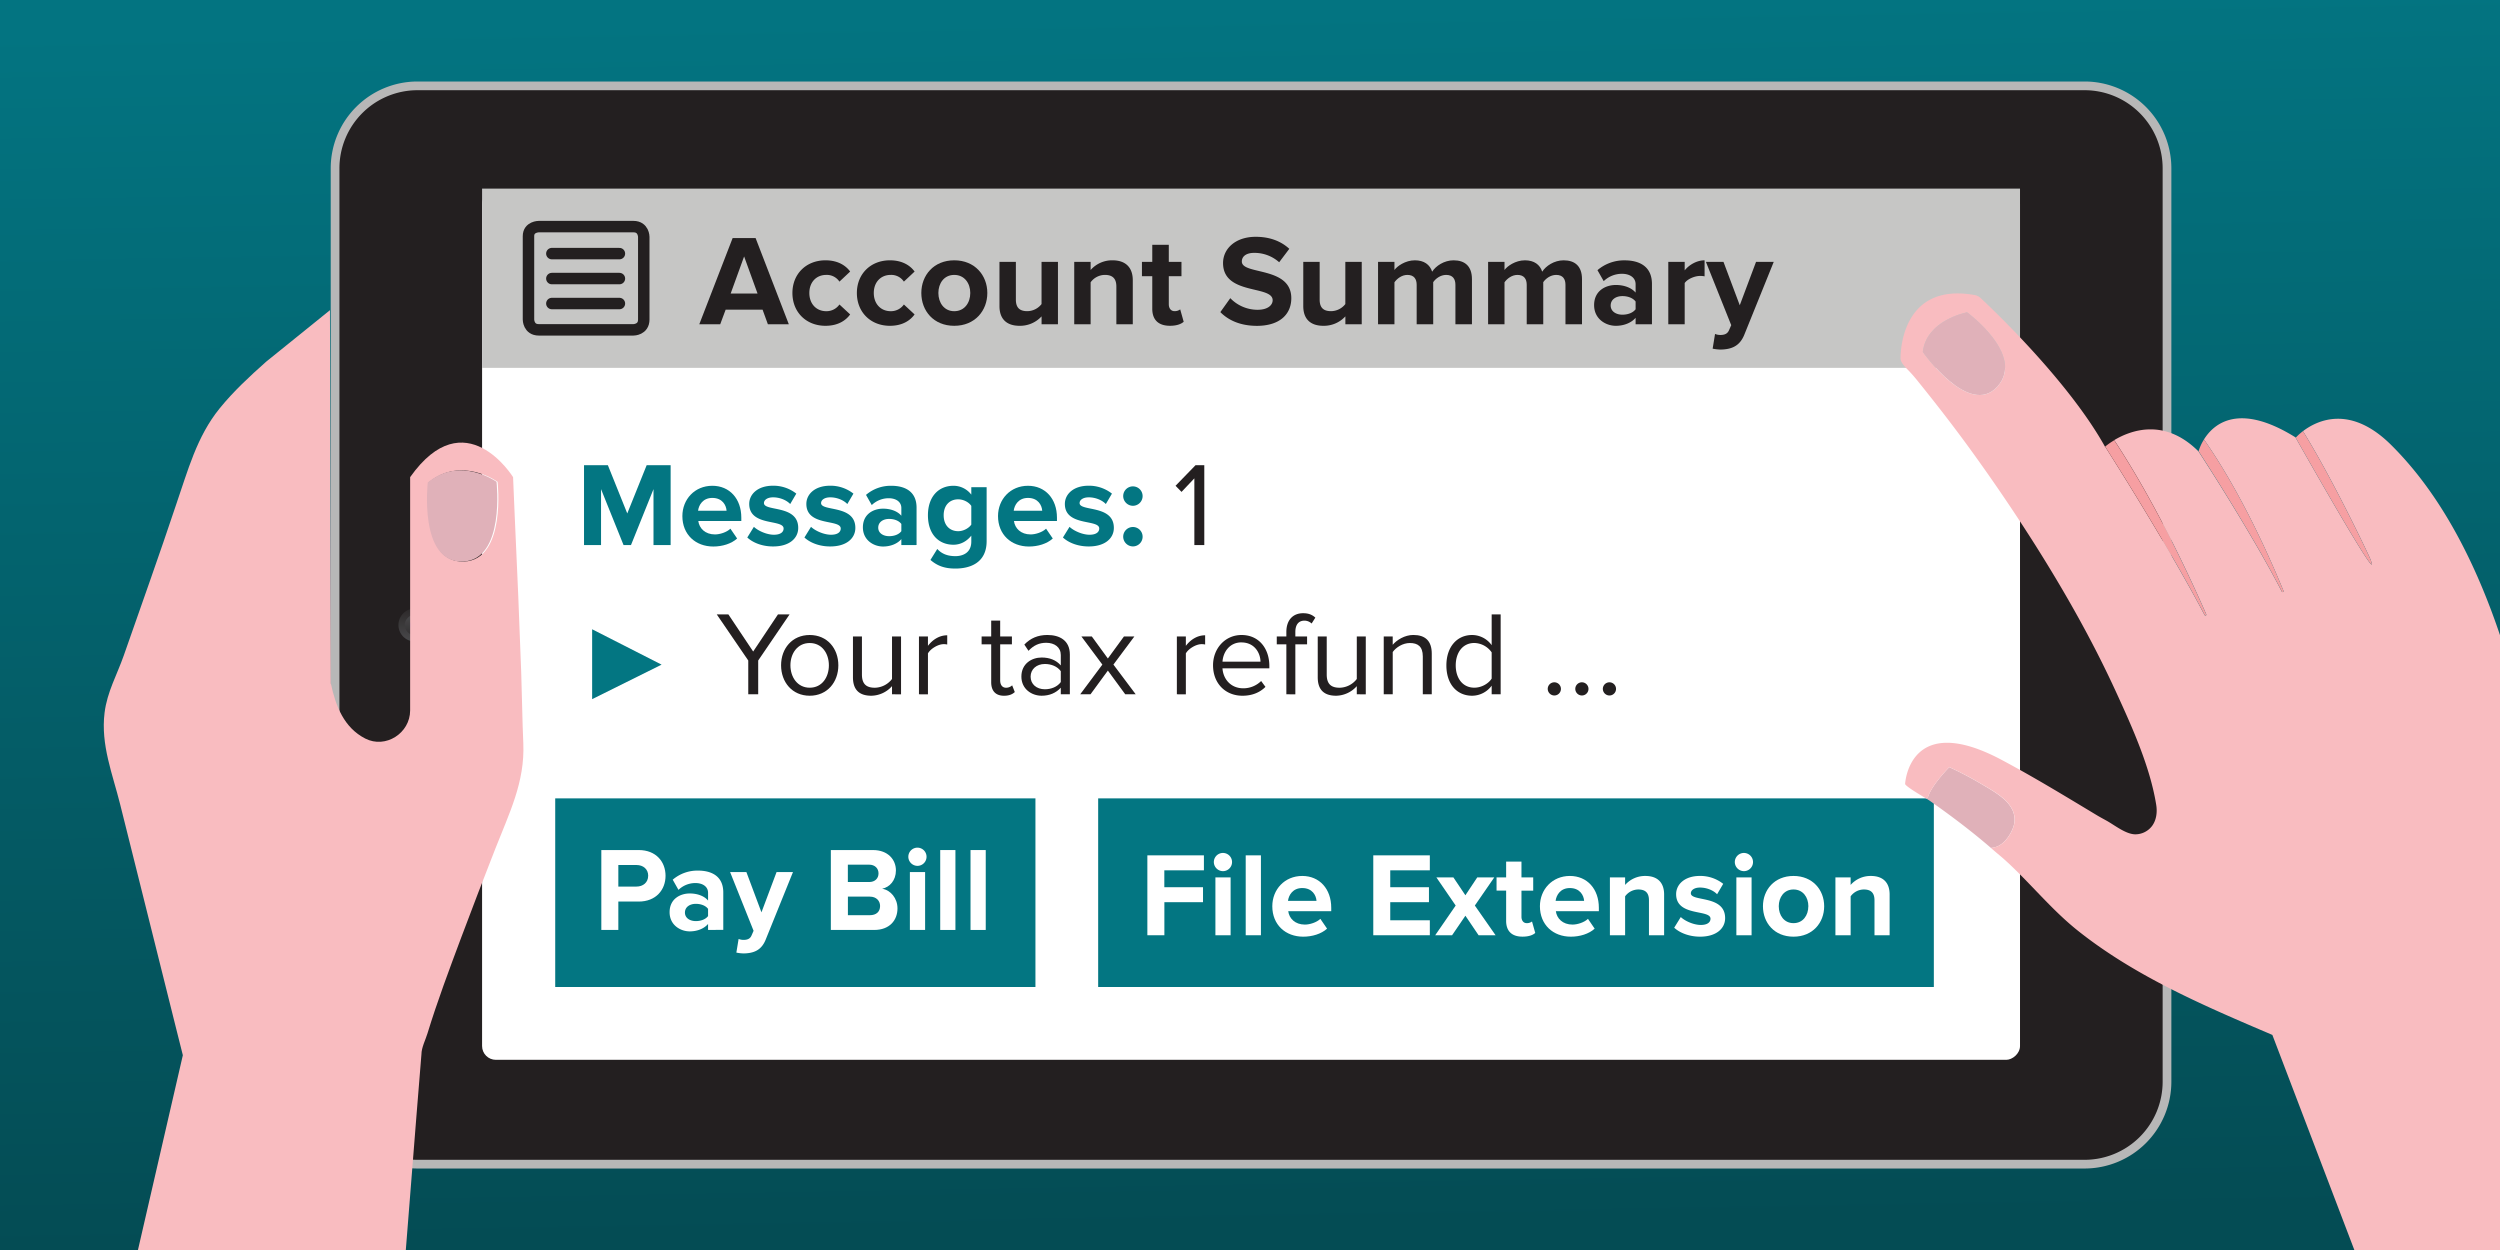
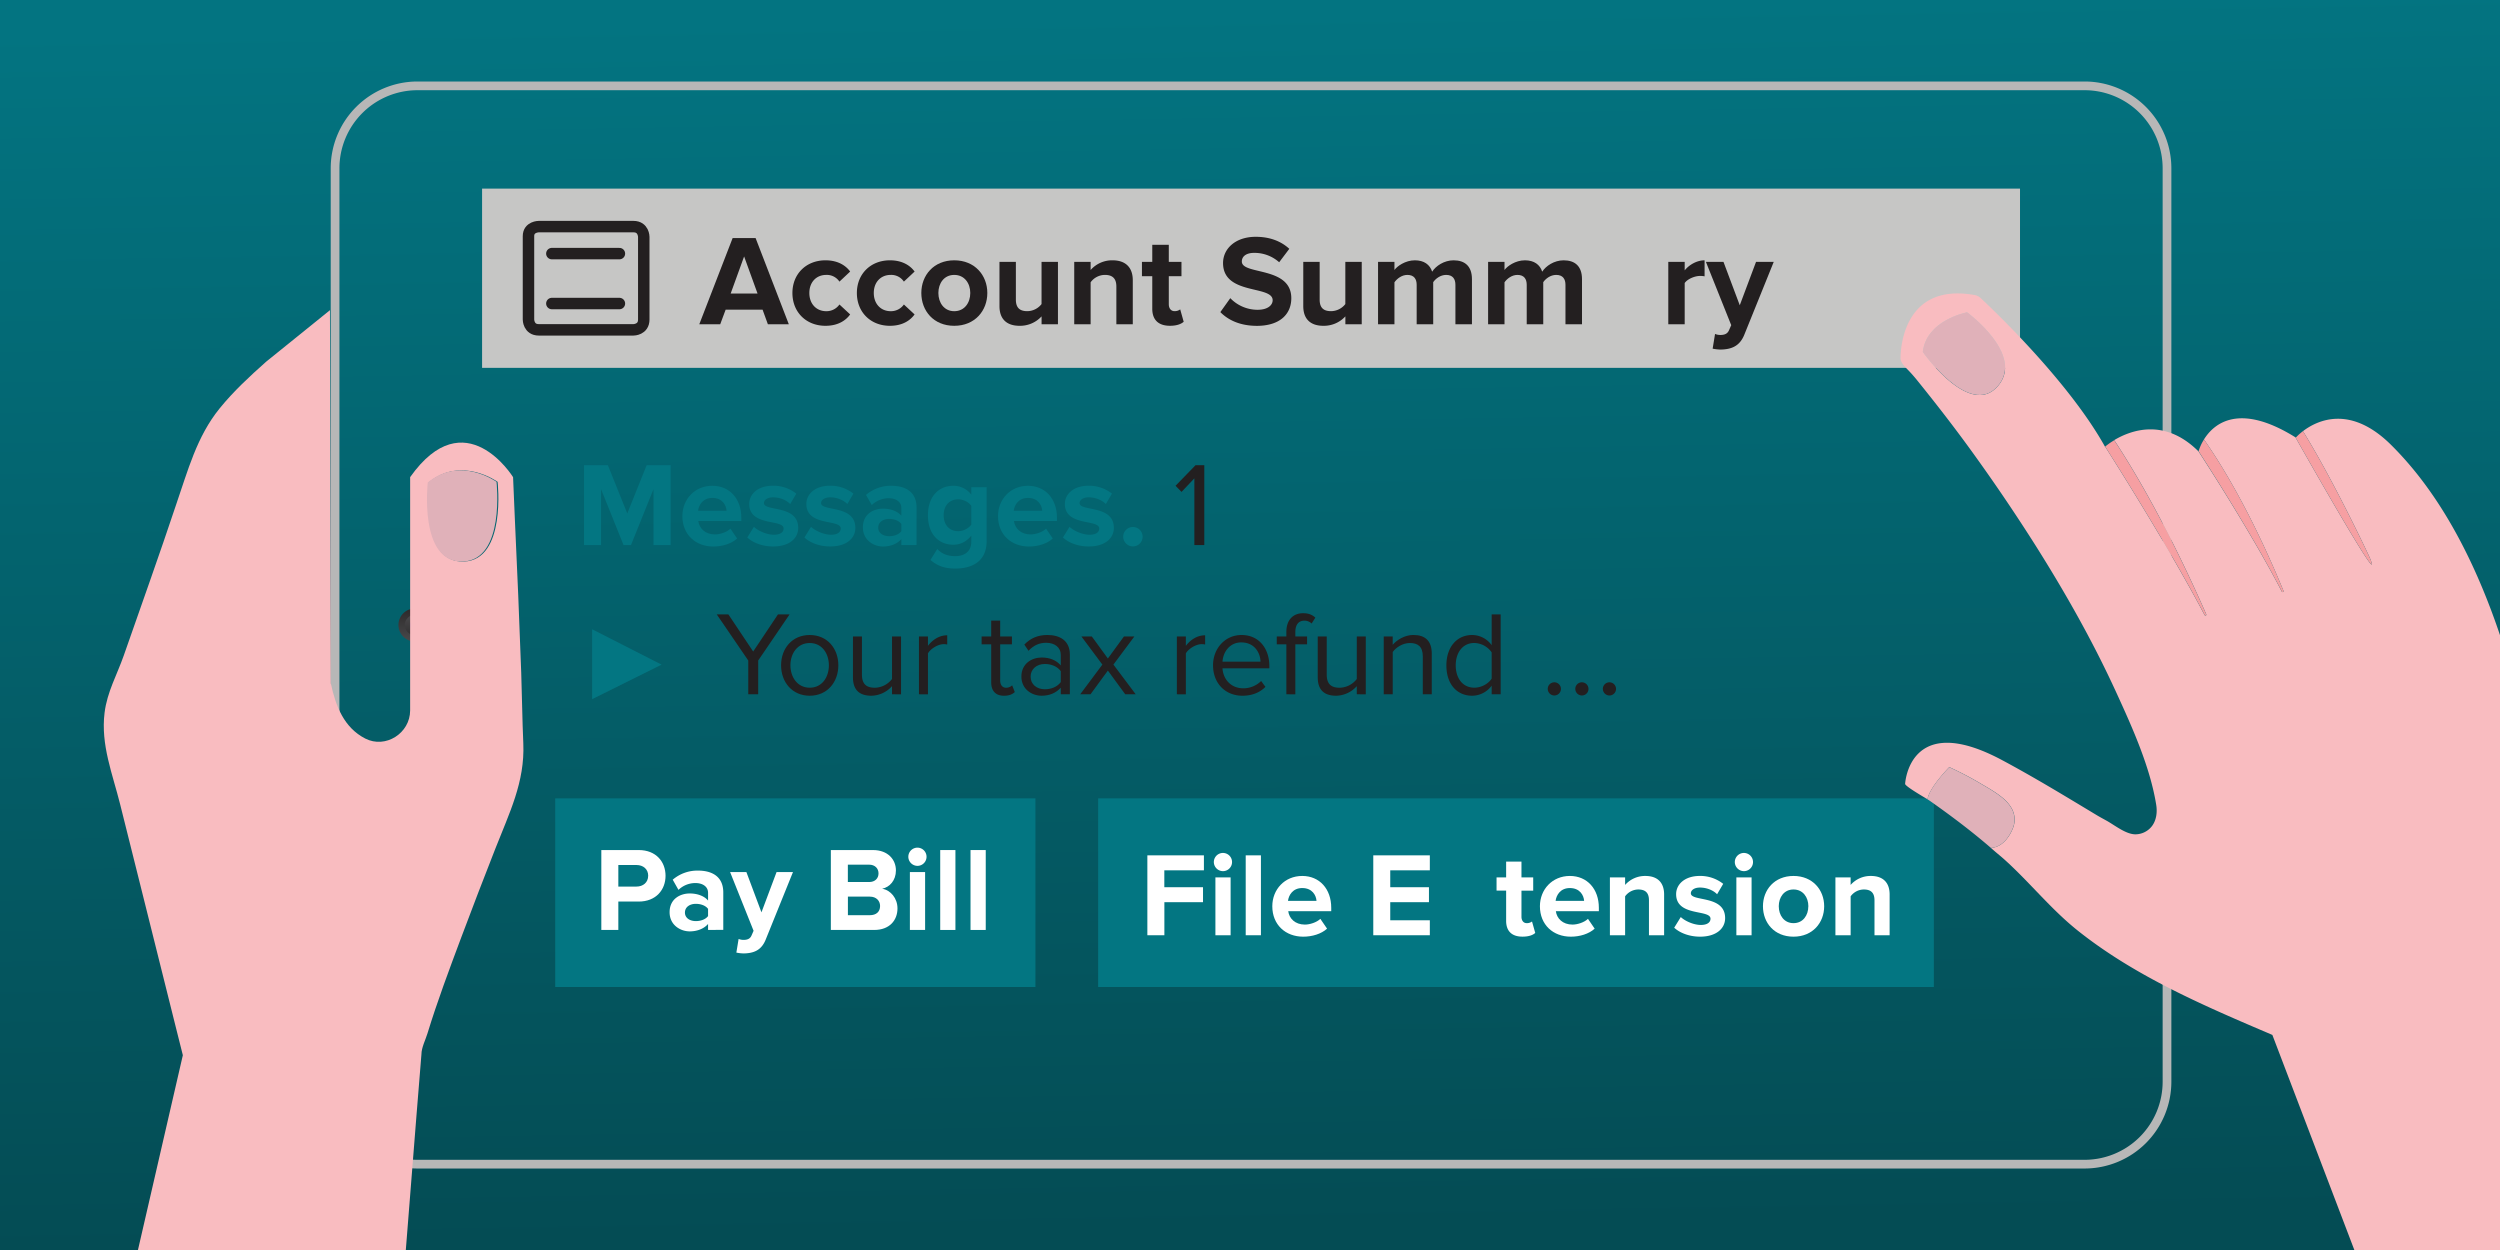
<svg xmlns="http://www.w3.org/2000/svg" xmlns:xlink="http://www.w3.org/1999/xlink" viewBox="0 0 2400 1200">
  <defs>
    <style>.cls-1{mask:url(#mask);filter:url(#luminosity-noclip-2);}.cls-2{mix-blend-mode:multiply;fill:url(#linear-gradient);}.cls-3{fill:url(#linear-gradient-2);}.cls-4{fill:#231f20;}.cls-5{fill:#b7b7b7;}.cls-6{fill:#fff;}.cls-7{mask:url(#mask-2);}.cls-8{opacity:0.2;fill:url(#linear-gradient-3);}.cls-9{fill:url(#linear-gradient-4);}.cls-10{fill:url(#linear-gradient-5);}.cls-11{fill:#282560;}.cls-12{fill:#c6c6c5;}.cls-13{fill:#037682;}.cls-14,.cls-15{fill:none;stroke:#231f20;stroke-miterlimit:10;stroke-width:11px;}.cls-15{stroke-linecap:round;}.cls-16{fill:#f9bcc0;}.cls-17{fill:#e0b1b9;}.cls-18{fill:#f69fa2;}.cls-19{filter:url(#luminosity-noclip);}</style>
    <filter id="luminosity-noclip" x="323.51" y="-8792" width="1136.52" height="32766" filterUnits="userSpaceOnUse" color-interpolation-filters="sRGB">
      <feFlood flood-color="#fff" result="bg" />
      <feBlend in="SourceGraphic" in2="bg" />
    </filter>
    <mask id="mask" x="323.51" y="-8792" width="1136.52" height="32766" maskUnits="userSpaceOnUse">
      <g class="cls-19" />
    </mask>
    <linearGradient id="linear-gradient" x1="823.7" y1="430.08" x2="823.7" y2="1454.42" gradientTransform="translate(-102.42 1097.78) rotate(-90)" gradientUnits="userSpaceOnUse">
      <stop offset="0" stop-color="#fff" />
      <stop offset="1" />
    </linearGradient>
    <linearGradient id="linear-gradient-2" x1="1189.93" y1="10.37" x2="1209.92" y2="1180.55" gradientUnits="userSpaceOnUse">
      <stop offset="0" stop-color="#037481" />
      <stop offset="1" stop-color="#044c54" />
    </linearGradient>
    <filter id="luminosity-noclip-2" x="323.51" y="92.59" width="1136.52" height="362.97" filterUnits="userSpaceOnUse" color-interpolation-filters="sRGB">
      <feFlood flood-color="#fff" result="bg" />
      <feBlend in="SourceGraphic" in2="bg" />
    </filter>
    <mask id="mask-2" x="323.51" y="92.59" width="1136.52" height="362.97" maskUnits="userSpaceOnUse">
      <g class="cls-1">
        <path class="cls-2" d="M323.51,143v311.1C323.51,482,1501,92.59,1458.93,92.59H399.72C357.63,92.59,323.51,115.17,323.51,143Z" />
      </g>
    </mask>
    <linearGradient id="linear-gradient-3" x1="823.7" y1="430.08" x2="823.7" y2="1454.42" gradientTransform="translate(-102.42 1097.78) rotate(-90)" gradientUnits="userSpaceOnUse">
      <stop offset="0" stop-color="#fff" />
      <stop offset="1" stop-color="#fcfcfc" />
    </linearGradient>
    <linearGradient id="linear-gradient-4" x1="481.9" y1="500.8" x2="513.66" y2="500.8" gradientTransform="translate(-102.42 1097.78) rotate(-90)" gradientUnits="userSpaceOnUse">
      <stop offset="0" stop-color="#6c6c6c" />
      <stop offset="0" stop-color="#656566" />
      <stop offset="0" stop-color="#545455" />
      <stop offset="0" stop-color="#49494b" />
      <stop offset="0" stop-color="#464648" />
      <stop offset="0" stop-color="#6a6a6b" />
      <stop offset="0" stop-color="#c4c4c4" />
      <stop offset="0" stop-color="#fff" />
      <stop offset="0" stop-color="#fcfcfc" />
      <stop offset="0" stop-color="#f1f1f2" />
      <stop offset="0" stop-color="#e0e0e0" />
      <stop offset="0" stop-color="#c8c8c8" />
      <stop offset="0" stop-color="#a8a8a9" />
      <stop offset="0" stop-color="#818183" />
      <stop offset="0" stop-color="#555556" />
      <stop offset="0" stop-color="#49494b" />
      <stop offset="0.85" stop-color="#312e2f" />
      <stop offset="1" stop-color="#2c292a" />
      <stop offset="1" stop-color="#6c6c6c" />
      <stop offset="1" stop-color="#565656" />
      <stop offset="1" stop-color="#3b3b3b" />
      <stop offset="1" stop-color="#252525" />
      <stop offset="1" stop-color="#141414" />
      <stop offset="1" stop-color="#090909" />
      <stop offset="1" stop-color="#020202" />
      <stop offset="1" />
    </linearGradient>
    <linearGradient id="linear-gradient-5" x1="508.17" y1="500.8" x2="481.51" y2="500.8" xlink:href="#linear-gradient-4" />
  </defs>
  <g id="Hands">
    <rect class="cls-3" width="2400" height="1200" />
-     <rect class="cls-4" x="321.67" y="82.42" width="1758.65" height="1035.16" rx="79.09" />
    <path class="cls-5" d="M2084.51,161.51v877a83.37,83.37,0,0,1-83.28,83.27H400.77a83.37,83.37,0,0,1-83.28-83.27v-877a83.37,83.37,0,0,1,83.28-83.27H2001.23A83.37,83.37,0,0,1,2084.51,161.51Zm-1758.65,877a75,75,0,0,0,74.91,74.91H2001.23a75,75,0,0,0,74.91-74.91v-877a75,75,0,0,0-74.91-74.91H400.77a75,75,0,0,0-74.91,74.91Z" />
-     <rect class="cls-6" x="783.56" y="-138.2" width="834.88" height="1476.41" rx="13.25" transform="translate(601 1801) rotate(-90)" />
    <g class="cls-7">
      <path class="cls-8" d="M323.51,143v311.1C323.51,482,1501,92.59,1458.93,92.59H399.72C357.63,92.59,323.51,115.17,323.51,143Z" />
    </g>
    <circle class="cls-9" cx="398.38" cy="600" r="15.88" />
    <circle class="cls-10" cx="398.38" cy="600" r="9.79" />
    <path class="cls-11" d="M398.38,595.25a4.75,4.75,0,1,1-4.75,4.75A4.75,4.75,0,0,1,398.38,595.25Z" />
    <rect class="cls-12" x="462.8" y="181.07" width="1476.41" height="172.07" />
    <rect class="cls-13" x="533.01" y="766.44" width="461.01" height="181.08" />
    <rect class="cls-13" x="1054.24" y="766.44" width="802.25" height="181.08" />
    <path class="cls-14" d="M507.34,226.7c0-9.15,9.89-9.15,9.89-9.15h90.9c9.89,0,9.89,9.88,9.89,9.88v79.33c0,9.89-9.89,9.89-9.89,9.89h-90.9c-9.89,0-9.89-9.89-9.89-9.89Z" />
    <line class="cls-15" x1="529.78" y1="243.46" x2="594.63" y2="243.46" />
-     <line class="cls-15" x1="529.78" y1="267.42" x2="594.63" y2="267.42" />
    <line class="cls-15" x1="529.78" y1="291.39" x2="594.63" y2="291.39" />
    <polyline class="cls-13" points="568.45 604.09 635.12 638.06 568.45 671.19 568.45 604.09" />
    <path class="cls-6" d="M577.27,892.76V816.05h35.89c16.67,0,25.76,11.27,25.76,24.72s-9.2,24.73-25.76,24.73H593.6v27.26Zm45-52c0-6.44-4.83-10.35-11.27-10.35H593.6v20.7H611C617.41,851.12,622.24,847.1,622.24,840.77Z" />
    <path class="cls-6" d="M679.74,892.76V887c-3.79,4.48-10.35,7.13-17.59,7.13-8.86,0-19.33-6-19.33-18.4,0-13,10.47-18,19.33-18,7.36,0,13.91,2.42,17.59,6.79v-7.47c0-5.64-4.83-9.32-12.19-9.32a23.39,23.39,0,0,0-16.22,6.55l-5.52-9.77a36.46,36.46,0,0,1,24.27-8.74c12.65,0,24.27,5.06,24.27,21v35.88Zm0-13.34v-6.9c-2.41-3.22-7-4.83-11.73-4.83-5.75,0-10.47,3-10.47,8.39,0,5.18,4.72,8.17,10.47,8.17C672.73,884.25,677.33,882.64,679.74,879.42Z" />
    <path class="cls-6" d="M709.06,901.38a12.54,12.54,0,0,0,4.6.92c3.8,0,6.33-1,7.71-4l2.07-4.72L700.9,837.21h15.64L731,875.85l14.49-38.64h15.76l-26.11,64.63c-4.14,10.47-11.5,13.23-21,13.46a39.93,39.93,0,0,1-7.24-.81Z" />
    <path class="cls-6" d="M797.61,892.76V816.05H838c14.6,0,22.08,9.31,22.08,19.55,0,9.66-6,16.1-13.23,17.6,8.17,1.26,14.73,9.2,14.73,18.86,0,11.5-7.71,20.7-22.32,20.7Zm45.77-54.29c0-4.83-3.45-8.39-9-8.39H813.94v16.67h20.47C839.93,846.75,843.38,843.3,843.38,838.47Zm1.5,31.29c0-4.83-3.45-9-9.89-9h-21v17.82h21C841.2,878.61,844.88,875.28,844.88,869.76Z" />
    <path class="cls-6" d="M872,822.49a8.74,8.74,0,1,1,8.74,8.74A8.81,8.81,0,0,1,872,822.49Zm1.49,70.27V837.21h14.61v55.55Z" />
    <path class="cls-6" d="M902.61,892.76V816.05h14.6v76.71Z" />
    <path class="cls-6" d="M931.7,892.76V816.05h14.61v76.71Z" />
    <path class="cls-6" d="M1101.47,897.84V821.13h54.28v14.38h-38v16.22h37.14V866.1H1117.8v31.74Z" />
    <path class="cls-6" d="M1165.29,827.57a8.74,8.74,0,1,1,8.74,8.74A8.81,8.81,0,0,1,1165.29,827.57Zm1.5,70.27V842.29h14.6v55.55Z" />
    <path class="cls-6" d="M1195.88,897.84V821.13h14.61v76.71Z" />
    <path class="cls-6" d="M1221.41,870c0-16.1,11.84-29.09,28.75-29.09,16.56,0,27.83,12.42,27.83,30.59v3.22H1236.7c.92,7,6.56,12.88,16,12.88,4.72,0,11.27-2.07,14.84-5.52l6.44,9.43c-5.52,5.06-14.26,7.7-22.89,7.7C1234.17,899.22,1221.41,887.84,1221.41,870Zm28.75-17.48c-9.09,0-13,6.79-13.69,12.31h27.38C1263.5,859.55,1259.82,852.53,1250.16,852.53Z" />
    <path class="cls-6" d="M1318.35,897.84V821.13h54.29v14.38h-38v16.22h37.15V866.1h-37.15v17.37h38v14.37Z" />
-     <path class="cls-6" d="M1419.44,897.84l-12.65-18.74L1394,897.84h-16.21l19.66-28.52-18.51-27h16.33l11.5,17.14,11.38-17.14h16.33l-18.63,27,19.9,28.52Z" />
    <path class="cls-6" d="M1445.89,884v-29h-9.2V842.29h9.2V827.11h14.72v15.18h11.27v12.77h-11.27v25.07c0,3.45,1.84,6.1,5.06,6.1a8,8,0,0,0,5.06-1.61l3.1,11c-2.18,2-6.09,3.56-12.19,3.56C1451.41,899.22,1445.89,893.93,1445.89,884Z" />
    <path class="cls-6" d="M1478.32,870c0-16.1,11.84-29.09,28.75-29.09,16.56,0,27.83,12.42,27.83,30.59v3.22h-41.29c.92,7,6.56,12.88,16,12.88,4.71,0,11.27-2.07,14.83-5.52l6.44,9.43c-5.52,5.06-14.26,7.7-22.88,7.7C1491.08,899.22,1478.32,887.84,1478.32,870Zm28.75-17.48c-9.09,0-13,6.79-13.69,12.31h27.37C1520.41,859.55,1516.73,852.53,1507.07,852.53Z" />
    <path class="cls-6" d="M1583,897.84V864.26c0-7.7-4-10.35-10.24-10.35a15.82,15.82,0,0,0-12.65,6.56v37.37h-14.6V842.29h14.6v7.25a25.46,25.46,0,0,1,19.44-8.62c12.19,0,18,6.9,18,17.71v39.21Z" />
    <path class="cls-6" d="M1607.23,890.6l6.32-10.24c4,3.8,12.31,7.59,19.21,7.59,6.33,0,9.32-2.53,9.32-6,0-9.2-33-1.72-33-23.57,0-9.32,8.17-17.48,22.77-17.48a35.44,35.44,0,0,1,22.43,7.59l-5.87,10c-3.33-3.56-9.66-6.44-16.44-6.44-5.29,0-8.75,2.42-8.75,5.52,0,8.28,32.9,1.38,32.9,23.81,0,10.12-8.63,17.82-24,17.82C1622.41,899.22,1613.09,896,1607.23,890.6Z" />
    <path class="cls-6" d="M1665.42,827.57a8.74,8.74,0,1,1,8.74,8.74A8.81,8.81,0,0,1,1665.42,827.57Zm1.49,70.27V842.29h14.61v55.55Z" />
    <path class="cls-6" d="M1692.44,870c0-15.75,11-29.09,29.33-29.09s29.44,13.34,29.44,29.09-11,29.21-29.44,29.21S1692.44,885.88,1692.44,870Zm43.59,0c0-8.62-5.18-16.1-14.26-16.1s-14.15,7.48-14.15,16.1,5.06,16.22,14.15,16.22S1736,878.75,1736,870Z" />
    <path class="cls-6" d="M1799.51,897.84V864.26c0-7.7-4-10.35-10.24-10.35a15.82,15.82,0,0,0-12.65,6.56v37.37H1762V842.29h14.6v7.25a25.46,25.46,0,0,1,19.44-8.62c12.19,0,18,6.9,18,17.71v39.21Z" />
    <path class="cls-4" d="M737.16,311.28l-5.08-14H696.62l-5.21,14H671.32l32-82.71h22.07l31.87,82.71Zm-22.81-65.1-12.9,35.59h25.79Z" />
    <path class="cls-4" d="M760.72,281.27c0-18.35,13.27-31.37,31.75-31.37,12.27,0,19.71,5.33,23.68,10.79l-10.29,9.67a14.51,14.51,0,0,0-12.65-6.45c-9.55,0-16.24,6.95-16.24,17.36s6.69,17.48,16.24,17.48a15.12,15.12,0,0,0,12.65-6.44l10.29,9.54c-4,5.58-11.41,10.92-23.68,10.92C774,312.77,760.72,299.75,760.72,281.27Z" />
    <path class="cls-4" d="M822.6,281.27c0-18.35,13.27-31.37,31.74-31.37,12.28,0,19.72,5.33,23.68,10.79l-10.29,9.67a14.51,14.51,0,0,0-12.65-6.45c-9.54,0-16.24,6.95-16.24,17.36s6.7,17.48,16.24,17.48a15.12,15.12,0,0,0,12.65-6.44L878,301.85c-4,5.58-11.4,10.92-23.68,10.92C835.87,312.77,822.6,299.75,822.6,281.27Z" />
    <path class="cls-4" d="M884.47,281.27c0-17,11.91-31.37,31.62-31.37s31.74,14.38,31.74,31.37-11.9,31.5-31.74,31.5S884.47,298.38,884.47,281.27Zm47,0c0-9.3-5.58-17.36-15.38-17.36s-15.25,8.06-15.25,17.36,5.46,17.48,15.25,17.48S931.47,290.69,931.47,281.27Z" />
    <path class="cls-4" d="M999.91,311.28v-7.57a28,28,0,0,1-21.08,9.06c-13.14,0-19.34-7.2-19.34-18.85V251.39h15.75v36.33c0,8.31,4.34,11,11,11a17.61,17.61,0,0,0,13.64-6.81V251.39h15.75v59.89Z" />
    <path class="cls-4" d="M1071.71,311.28V275.07c0-8.31-4.34-11.16-11-11.16A17.06,17.06,0,0,0,1047,271v40.3h-15.74V251.39H1047v7.81a27.43,27.43,0,0,1,21-9.3c13.14,0,19.47,7.44,19.47,19.1v42.28Z" />
    <path class="cls-4" d="M1106.18,296.4V265.15h-9.92V251.39h9.92V235h15.87v16.37h12.16v13.76h-12.16v27c0,3.72,2,6.57,5.46,6.57A8.6,8.6,0,0,0,1133,297l3.34,11.9c-2.35,2.11-6.57,3.85-13.14,3.85C1112.13,312.77,1106.18,307.06,1106.18,296.4Z" />
    <path class="cls-4" d="M1171.53,299.62l9.55-13.39a36.25,36.25,0,0,0,26.28,11.16c9.68,0,14.39-4.46,14.39-9.17,0-14.64-47.62-4.59-47.62-35.71,0-13.77,11.91-25.18,31.37-25.18,13.15,0,24.06,4,32.24,11.54L1228,251.76a35.54,35.54,0,0,0-24.06-9c-7.56,0-11.78,3.35-11.78,8.31,0,13.14,47.49,4.34,47.49,35.21,0,15.13-10.78,26.54-33.1,26.54C1190.63,312.77,1179.22,307.43,1171.53,299.62Z" />
    <path class="cls-4" d="M1291.56,311.28v-7.57a28,28,0,0,1-21.08,9.06c-13.14,0-19.34-7.2-19.34-18.85V251.39h15.74v36.33c0,8.31,4.34,11,11,11a17.62,17.62,0,0,0,13.64-6.81V251.39h15.75v59.89Z" />
    <path class="cls-4" d="M1397.2,311.28V273.46c0-5.58-2.48-9.55-8.92-9.55-5.58,0-10.17,3.72-12.4,6.95v40.42H1360V273.46c0-5.58-2.48-9.55-8.93-9.55-5.46,0-10,3.72-12.4,7.07v40.3h-15.75V251.39h15.75v7.81c2.48-3.6,10.41-9.3,19.59-9.3,8.8,0,14.38,4.09,16.62,10.91,3.47-5.45,11.4-10.91,20.58-10.91,11,0,17.61,5.83,17.61,18.1v43.28Z" />
    <path class="cls-4" d="M1502.85,311.28V273.46c0-5.58-2.48-9.55-8.93-9.55-5.58,0-10.16,3.72-12.4,6.95v40.42h-15.87V273.46c0-5.58-2.48-9.55-8.92-9.55-5.46,0-10,3.72-12.4,7.07v40.3h-15.75V251.39h15.75v7.81c2.48-3.6,10.41-9.3,19.59-9.3,8.8,0,14.38,4.09,16.61,10.91,3.47-5.45,11.41-10.91,20.59-10.91,11,0,17.6,5.83,17.6,18.1v43.28Z" />
-     <path class="cls-4" d="M1570.18,311.28v-6.2c-4.09,4.83-11.16,7.69-19,7.69-9.54,0-20.83-6.45-20.83-19.84,0-14,11.29-19.35,20.83-19.35,7.94,0,15,2.61,19,7.32v-8.06c0-6.08-5.2-10-13.14-10a25.18,25.18,0,0,0-17.48,7.06l-6-10.54a39.29,39.29,0,0,1,26.16-9.42c13.64,0,26.16,5.46,26.16,22.69v38.69Zm0-14.39v-7.43c-2.6-3.48-7.56-5.21-12.64-5.21-6.2,0-11.29,3.22-11.29,9.05,0,5.58,5.09,8.8,11.29,8.8C1562.62,302.1,1567.58,300.37,1570.18,296.89Z" />
    <path class="cls-4" d="M1601.56,311.28V251.39h15.74v8.18c4.22-5.33,11.66-9.67,19.1-9.67v15.38a20.71,20.71,0,0,0-4.34-.38c-5.21,0-12.15,3-14.76,6.82v39.56Z" />
    <path class="cls-4" d="M1646.44,320.58a13.66,13.66,0,0,0,5,1c4.1,0,6.82-1.12,8.31-4.34l2.23-5.08-24.3-60.76h16.86l15.63,41.66,15.62-41.66h17l-28.15,69.68c-4.46,11.29-12.4,14.26-22.69,14.51a42.64,42.64,0,0,1-7.81-.87Z" />
    <path class="cls-13" d="M627.36,523.28V469.57l-21.62,53.71h-7.13L577,469.57v53.71H560.66V446.57h22.89l18.63,46.35,18.63-46.35h23v76.71Z" />
    <path class="cls-13" d="M655.08,495.45c0-16.1,11.84-29.1,28.75-29.1,16.56,0,27.83,12.42,27.83,30.6v3.22H670.37c.92,7,6.56,12.88,16,12.88,4.71,0,11.27-2.07,14.83-5.52l6.44,9.43c-5.52,5.06-14.26,7.7-22.88,7.7C667.84,524.66,655.08,513.28,655.08,495.45ZM683.83,478c-9.09,0-13,6.78-13.69,12.31h27.37C697.17,485,693.49,478,683.83,478Z" />
    <path class="cls-13" d="M717.4,516l6.33-10.24c4,3.8,12.31,7.59,19.21,7.59,6.32,0,9.31-2.53,9.31-6,0-9.2-33-1.72-33-23.58,0-9.31,8.17-17.48,22.78-17.48a35.47,35.47,0,0,1,22.42,7.59l-5.86,10c-3.34-3.57-9.66-6.44-16.45-6.44-5.29,0-8.74,2.41-8.74,5.52,0,8.28,32.89,1.38,32.89,23.81,0,10.12-8.62,17.82-24,17.82C732.58,524.66,723.27,521.44,717.4,516Z" />
    <path class="cls-13" d="M772.26,516l6.32-10.24c4,3.8,12.31,7.59,19.21,7.59,6.32,0,9.31-2.53,9.31-6,0-9.2-33-1.72-33-23.58,0-9.31,8.16-17.48,22.77-17.48a35.47,35.47,0,0,1,22.42,7.59l-5.86,10c-3.34-3.57-9.66-6.44-16.45-6.44-5.29,0-8.74,2.41-8.74,5.52,0,8.28,32.9,1.38,32.9,23.81,0,10.12-8.63,17.82-24,17.82C787.44,524.66,778.12,521.44,772.26,516Z" />
    <path class="cls-13" d="M865.29,523.28v-5.75c-3.79,4.49-10.35,7.13-17.59,7.13-8.86,0-19.32-6-19.32-18.4,0-13,10.46-17.94,19.32-17.94,7.36,0,13.91,2.42,17.59,6.79v-7.48c0-5.64-4.83-9.32-12.19-9.32a23.36,23.36,0,0,0-16.21,6.56l-5.52-9.78a36.41,36.41,0,0,1,24.26-8.74c12.65,0,24.27,5.06,24.27,21v35.88Zm0-13.34V503c-2.41-3.22-7-4.83-11.73-4.83-5.75,0-10.46,3-10.46,8.4,0,5.17,4.71,8.16,10.46,8.16C858.28,514.77,862.88,513.16,865.29,509.94Z" />
    <path class="cls-13" d="M893.24,537.54,899.79,527c4.49,4.95,10.35,6.9,17.37,6.9s15.29-3.1,15.29-14V514.2c-4.37,5.52-10.35,8.74-17.13,8.74-13.92,0-24.5-9.78-24.5-28.29,0-18.18,10.47-28.3,24.5-28.3a21.39,21.39,0,0,1,17.13,8.51v-7.13h14.72v51.76c0,21.16-16.33,26.33-30,26.33C907.61,545.82,900.25,543.64,893.24,537.54Zm39.21-33.92V485.67c-2.41-3.68-7.7-6.32-12.53-6.32-8.28,0-14,5.75-14,15.3s5.75,15.29,14,15.29C924.75,509.94,930,507.18,932.45,503.62Z" />
    <path class="cls-13" d="M958.1,495.45c0-16.1,11.84-29.1,28.75-29.1,16.56,0,27.83,12.42,27.83,30.6v3.22H973.39c.92,7,6.56,12.88,16,12.88,4.71,0,11.27-2.07,14.83-5.52l6.44,9.43c-5.52,5.06-14.26,7.7-22.88,7.7C970.86,524.66,958.1,513.28,958.1,495.45ZM986.85,478c-9.09,0-13,6.78-13.69,12.31h27.37C1000.19,485,996.51,478,986.85,478Z" />
    <path class="cls-13" d="M1020.42,516l6.33-10.24c4,3.8,12.31,7.59,19.21,7.59,6.32,0,9.31-2.53,9.31-6,0-9.2-33-1.72-33-23.58,0-9.31,8.16-17.48,22.77-17.48a35.47,35.47,0,0,1,22.42,7.59l-5.86,10c-3.34-3.57-9.66-6.44-16.45-6.44-5.29,0-8.74,2.41-8.74,5.52,0,8.28,32.89,1.38,32.89,23.81,0,10.12-8.62,17.82-24,17.82C1035.61,524.66,1026.29,521.44,1020.42,516Z" />
-     <path class="cls-13" d="M1078.27,476.24a9.32,9.32,0,1,1,9.31,9.32A9.42,9.42,0,0,1,1078.27,476.24Zm0,39a9.32,9.32,0,1,1,9.31,9.32A9.42,9.42,0,0,1,1078.27,515.23Z" />
+     <path class="cls-13" d="M1078.27,476.24A9.42,9.42,0,0,1,1078.27,476.24Zm0,39a9.32,9.32,0,1,1,9.31,9.32A9.42,9.42,0,0,1,1078.27,515.23Z" />
    <path class="cls-4" d="M1146.58,523.28V459.22l-12.31,13-5.75-5.87,19.21-19.78h8.39v76.71Z" />
    <path class="cls-4" d="M718.33,666.52V634.09l-30.24-44.27h11.15l23.81,35.65,23.8-35.65H758l-30.13,44.27v32.43Z" />
    <path class="cls-4" d="M749.84,638.69c0-16.1,10.58-29.09,27.49-29.09s27.48,13,27.48,29.09-10.58,29.21-27.48,29.21S749.84,654.79,749.84,638.69Zm45.89,0c0-11.27-6.56-21.39-18.4-21.39s-18.52,10.12-18.52,21.39,6.67,21.51,18.52,21.51S795.73,650.08,795.73,638.69Z" />
    <path class="cls-4" d="M856.33,666.52V658.7a27.16,27.16,0,0,1-19.78,9.2c-11.62,0-17.71-5.63-17.71-17.71V611h8.62v36.57c0,9.77,4.95,12.65,12.43,12.65a21.24,21.24,0,0,0,16.44-8.4V611H865v55.54Z" />
    <path class="cls-4" d="M882.2,666.52V611h8.63v9c4.48-5.87,10.92-10.12,18.51-10.12v8.85a15.19,15.19,0,0,0-3.45-.34c-5.29,0-12.53,4.37-15.06,8.85v39.33Z" />
    <path class="cls-4" d="M951.55,654.91V618.57h-9.2V611h9.2V595.8h8.62V611h11.27v7.59H960.17v34.5c0,4.14,1.84,7.13,5.64,7.13a8.34,8.34,0,0,0,5.86-2.3l2.53,6.44c-2.18,2.07-5.29,3.56-10.35,3.56C955.69,667.9,951.55,663.19,951.55,654.91Z" />
    <path class="cls-4" d="M1018.36,666.52V660.2c-4.6,5.06-10.92,7.7-18.4,7.7-9.43,0-19.43-6.32-19.43-18.4,0-12.42,10-18.28,19.43-18.28,7.59,0,13.92,2.41,18.4,7.59v-10c0-7.47-6-11.73-14-11.73-6.67,0-12.07,2.42-17,7.71l-4-6c6-6.21,13.11-9.2,22.19-9.2,11.73,0,21.51,5.29,21.51,18.74v38.18Zm0-11.73V644.33c-3.33-4.6-9.2-6.9-15.29-6.9-8.05,0-13.69,5.06-13.69,12.19s5.64,12.07,13.69,12.07C1009.16,661.69,1015,659.39,1018.36,654.79Z" />
    <path class="cls-4" d="M1080.23,666.52l-16.67-22.77-16.68,22.77H1037L1058.27,638l-20.13-27h10l15.41,21.16L1079,611h10l-20.12,27,21.39,28.52Z" />
    <path class="cls-4" d="M1129.79,666.52V611h8.63v9c4.48-5.87,10.92-10.12,18.51-10.12v8.85a15.19,15.19,0,0,0-3.45-.34c-5.29,0-12.53,4.37-15.06,8.85v39.33Z" />
    <path class="cls-4" d="M1164.52,638.69c0-16.1,11.5-29.09,27.37-29.09,16.79,0,26.68,13.11,26.68,29.78v2.19h-45c.69,10.46,8.05,19.2,20,19.2a24.29,24.29,0,0,0,17.13-7l4.14,5.63c-5.52,5.52-13,8.51-22.08,8.51C1176.37,667.9,1164.52,656.06,1164.52,638.69Zm27.26-22c-11.85,0-17.71,10-18.17,18.51h36.45C1210,627,1204.43,616.73,1191.78,616.73Z" />
    <path class="cls-4" d="M1234.9,666.52V618.57h-9.2V611h9.2v-4.26c0-11.38,6.21-18.05,16.1-18.05,4.37,0,8.28,1,11.73,4.25l-3.56,5.64a10.15,10.15,0,0,0-6.9-2.76c-5.64,0-8.74,3.91-8.74,10.92V611h11.27v7.59h-11.27v47.95Z" />
    <path class="cls-4" d="M1302.52,666.52V658.7a27.16,27.16,0,0,1-19.78,9.2c-11.62,0-17.71-5.63-17.71-17.71V611h8.63v36.57c0,9.77,4.94,12.65,12.42,12.65a21.24,21.24,0,0,0,16.44-8.4V611h8.63v55.54Z" />
    <path class="cls-4" d="M1365.89,666.52V630.18c0-9.77-5-12.88-12.43-12.88-6.78,0-13.22,4.14-16.44,8.63v40.59h-8.63V611H1337v8c3.91-4.6,11.5-9.43,19.78-9.43,11.62,0,17.71,5.86,17.71,17.94v39Z" />
    <path class="cls-4" d="M1432,666.52v-8.28a23.38,23.38,0,0,1-18.75,9.66c-14.49,0-24.72-11-24.72-29.09,0-17.71,10.12-29.21,24.72-29.21a23.23,23.23,0,0,1,18.75,9.77V589.82h8.63v76.7Zm0-15.06V626.27a20.85,20.85,0,0,0-16.68-9c-11.15,0-17.82,9.2-17.82,21.51s6.67,21.39,17.82,21.39C1422.23,660.2,1428.91,656.29,1432,651.46Z" />
    <path class="cls-4" d="M1485.83,661.35a6.33,6.33,0,1,1,6.32,6.32A6.38,6.38,0,0,1,1485.83,661.35Z" />
    <path class="cls-4" d="M1512.28,661.35a6.33,6.33,0,1,1,6.32,6.32A6.38,6.38,0,0,1,1512.28,661.35Z" />
    <path class="cls-4" d="M1538.73,661.35a6.33,6.33,0,1,1,6.32,6.32A6.38,6.38,0,0,1,1538.73,661.35Z" />
    <path class="cls-16" d="M389.58,1200c7.42-95.27,15-187.86,15-187.86,0-6.42,4-14.1,5.8-20.08,9.49-31,21-61.57,32.37-92,10.66-28.61,21.73-57.1,32.85-85.53,13.22-33.78,28.36-63.67,26.78-100.8-1-22.56-1.21-45.18-2-67.75q-2.65-74.22-6.15-148.4c-.6-13.17-1.05-26.34-1.68-39.52,0,0-46-74.6-98.82,0V682c0,21.87-23.63,37-43.09,27-20.32-10.43-28.37-31-33-52.73l-.89-358.5-61.22,49.43c-15.77,14-31.33,28.42-44.66,44.83-22.08,27.2-30.57,60-41.77,92.34-16.16,48.48-33.42,96.61-50.26,144.85-6.46,18.51-16,35-18.46,55.08-3.79,30.8,7.7,58.69,15,88q9.45,37.79,18.89,75.58L169,987c2.17,8.71,4.35,17.33,6.53,26L132.43,1200ZM411.7,463.15c31.1-25.81,66-.61,66-.61s8.59,75.11-32.36,76.56C402.71,540.61,411.7,463.15,411.7,463.15Z" />
    <path class="cls-17" d="M444.3,539.1c40.95-1.45,32.36-76.56,32.36-76.56s-34.86-25.2-66,.61C410.7,463.15,401.71,540.61,444.3,539.1Z" />
    <path class="cls-17" d="M1921.47,810.2a25.78,25.78,0,0,0,2.76-2.37c.43-.43.85-.88,1.26-1.33a38.59,38.59,0,0,0,6.66-11,21.8,21.8,0,0,0-1-19.38,34.63,34.63,0,0,0-7.87-9.41c-6.94-6-15.6-10.71-23.43-15.37a321.76,321.76,0,0,0-28.55-14.85s-18.84,19-20.9,30.6a2.74,2.74,0,0,1,0,.28c1.8,1.08,3.31,2.17,3.76,2.49,19.58,13.81,38.62,28.17,57.14,44.15h0A18.92,18.92,0,0,0,1921.47,810.2Z" />
    <path class="cls-16" d="M2401.25,613.51c-33.37-101-74.68-155.59-105.94-186.54-39.33-38.93-71.12-23.24-84.48-13.05,28.55,45.89,63.07,118.78,64.46,122.23,14.87,37.06-71.45-116-71.45-116l-.05-.22c-54.6-34.08-78.62-13.09-88,1.95,35.35,50.5,63.35,113.67,76.34,145.33a.88.88,0,0,1-1.59.74c-29.43-57.08-77.48-130.8-80-134.65,0-.07-.26-.21-.24-.28l0,.08c-32.84-32.49-65.39-19.69-80.74-10.54l.06.1.09-.06c39.45,60,72.4,130.81,88.23,167,.41.94-.35,1.55-1,1.28a1.12,1.12,0,0,1-.62-.57c-34.61-65.76-88.41-150.59-95.39-161.55a.92.92,0,0,0-.11.11c-34.32-61.77-105.59-129.84-119.44-142.77a11,11,0,0,0-5.51-2.81c-73.41-13.27-71.34,61-71.34,61,.11,3.64,4.31,8,6.67,10.36,3.22,3.28,6.18,6.64,9.11,10.25q9.75,12.06,19.31,24.27c12.52,16,25,32.57,36.7,48.9q30.2,42,57.88,85.71c28.37,45,54.67,91.44,76.87,139.79,15.53,33.84,33,72.29,38.91,109.15,1.13,7.08.16,14.82-4.22,20.5a20.15,20.15,0,0,1-16,7.73c-9.17-.17-19.56-8.74-27.63-13.19-3.12-1.73-6.27-3.41-9.33-5.25-30.12-18.15-60.14-36.42-91.18-53-89.19-47.5-92.7,23-92.7,23-.1,2,14.46,10.61,21.52,14.82,0-.09,0-.2,0-.29,2.06-11.56,20.88-30.61,20.88-30.61a318.59,318.59,0,0,1,28.54,14.81c7.82,4.66,16.44,9.28,23.38,15.29a34.8,34.8,0,0,1,8,9.56,21.69,21.69,0,0,1,1,19.38,38.59,38.59,0,0,1-6.66,11c-.41.45-.83.9-1.26,1.33a25.78,25.78,0,0,1-2.76,2.37A18.92,18.92,0,0,1,1911.3,814h0c4.79,4.35,8.73,7.34,13.08,11.26,24.42,22,44.56,47.64,70.36,68.19,55.47,44.17,122,72.46,186.72,100.07L2260.17,1200H2400M1917.5,371.13c-27.12,30.1-71.6-33.28-71.6-33.28,3.63-30.82,42.52-38,42.52-38S1944.63,341,1917.5,371.13Z" />
    <path class="cls-18" d="M2192.16,567.21c-13-31.66-41-94.83-76.34-145.33a46.82,46.82,0,0,0-5.16,11.23.63.63,0,0,0,.08.23c2.51,3.86,50.4,77.53,79.83,134.61A.88.88,0,0,0,2192.16,567.21Z" />
    <path class="cls-18" d="M2117.88,589.55c-15.82-36.14-48.82-107-88.24-166.89a66.32,66.32,0,0,0-8.7,6.08c7,10.95,60.8,95.79,95.41,161.55a1.15,1.15,0,0,0,.58.56C2117.58,591.08,2118.28,590.47,2117.88,589.55Z" />
    <path class="cls-18" d="M2118,589.57c-15.83-36.16-48.78-107-88.23-167l-.09.06c39.42,59.93,72.42,130.75,88.24,166.89.4.92-.3,1.53-1,1.3C2117.61,591.12,2118.37,590.51,2118,589.57Z" />
    <path class="cls-18" d="M2275.29,536.15c-1.39-3.45-35.91-76.34-64.46-122.23a50,50,0,0,0-6.83,6.14l-.21-.13.05.22S2290.16,573.21,2275.29,536.15Z" />
    <path class="cls-17" d="M1888.42,299.84s-38.89,7.19-42.52,38c0,0,44.48,63.38,71.6,33.28S1888.42,299.84,1888.42,299.84Z" />
  </g>
</svg>